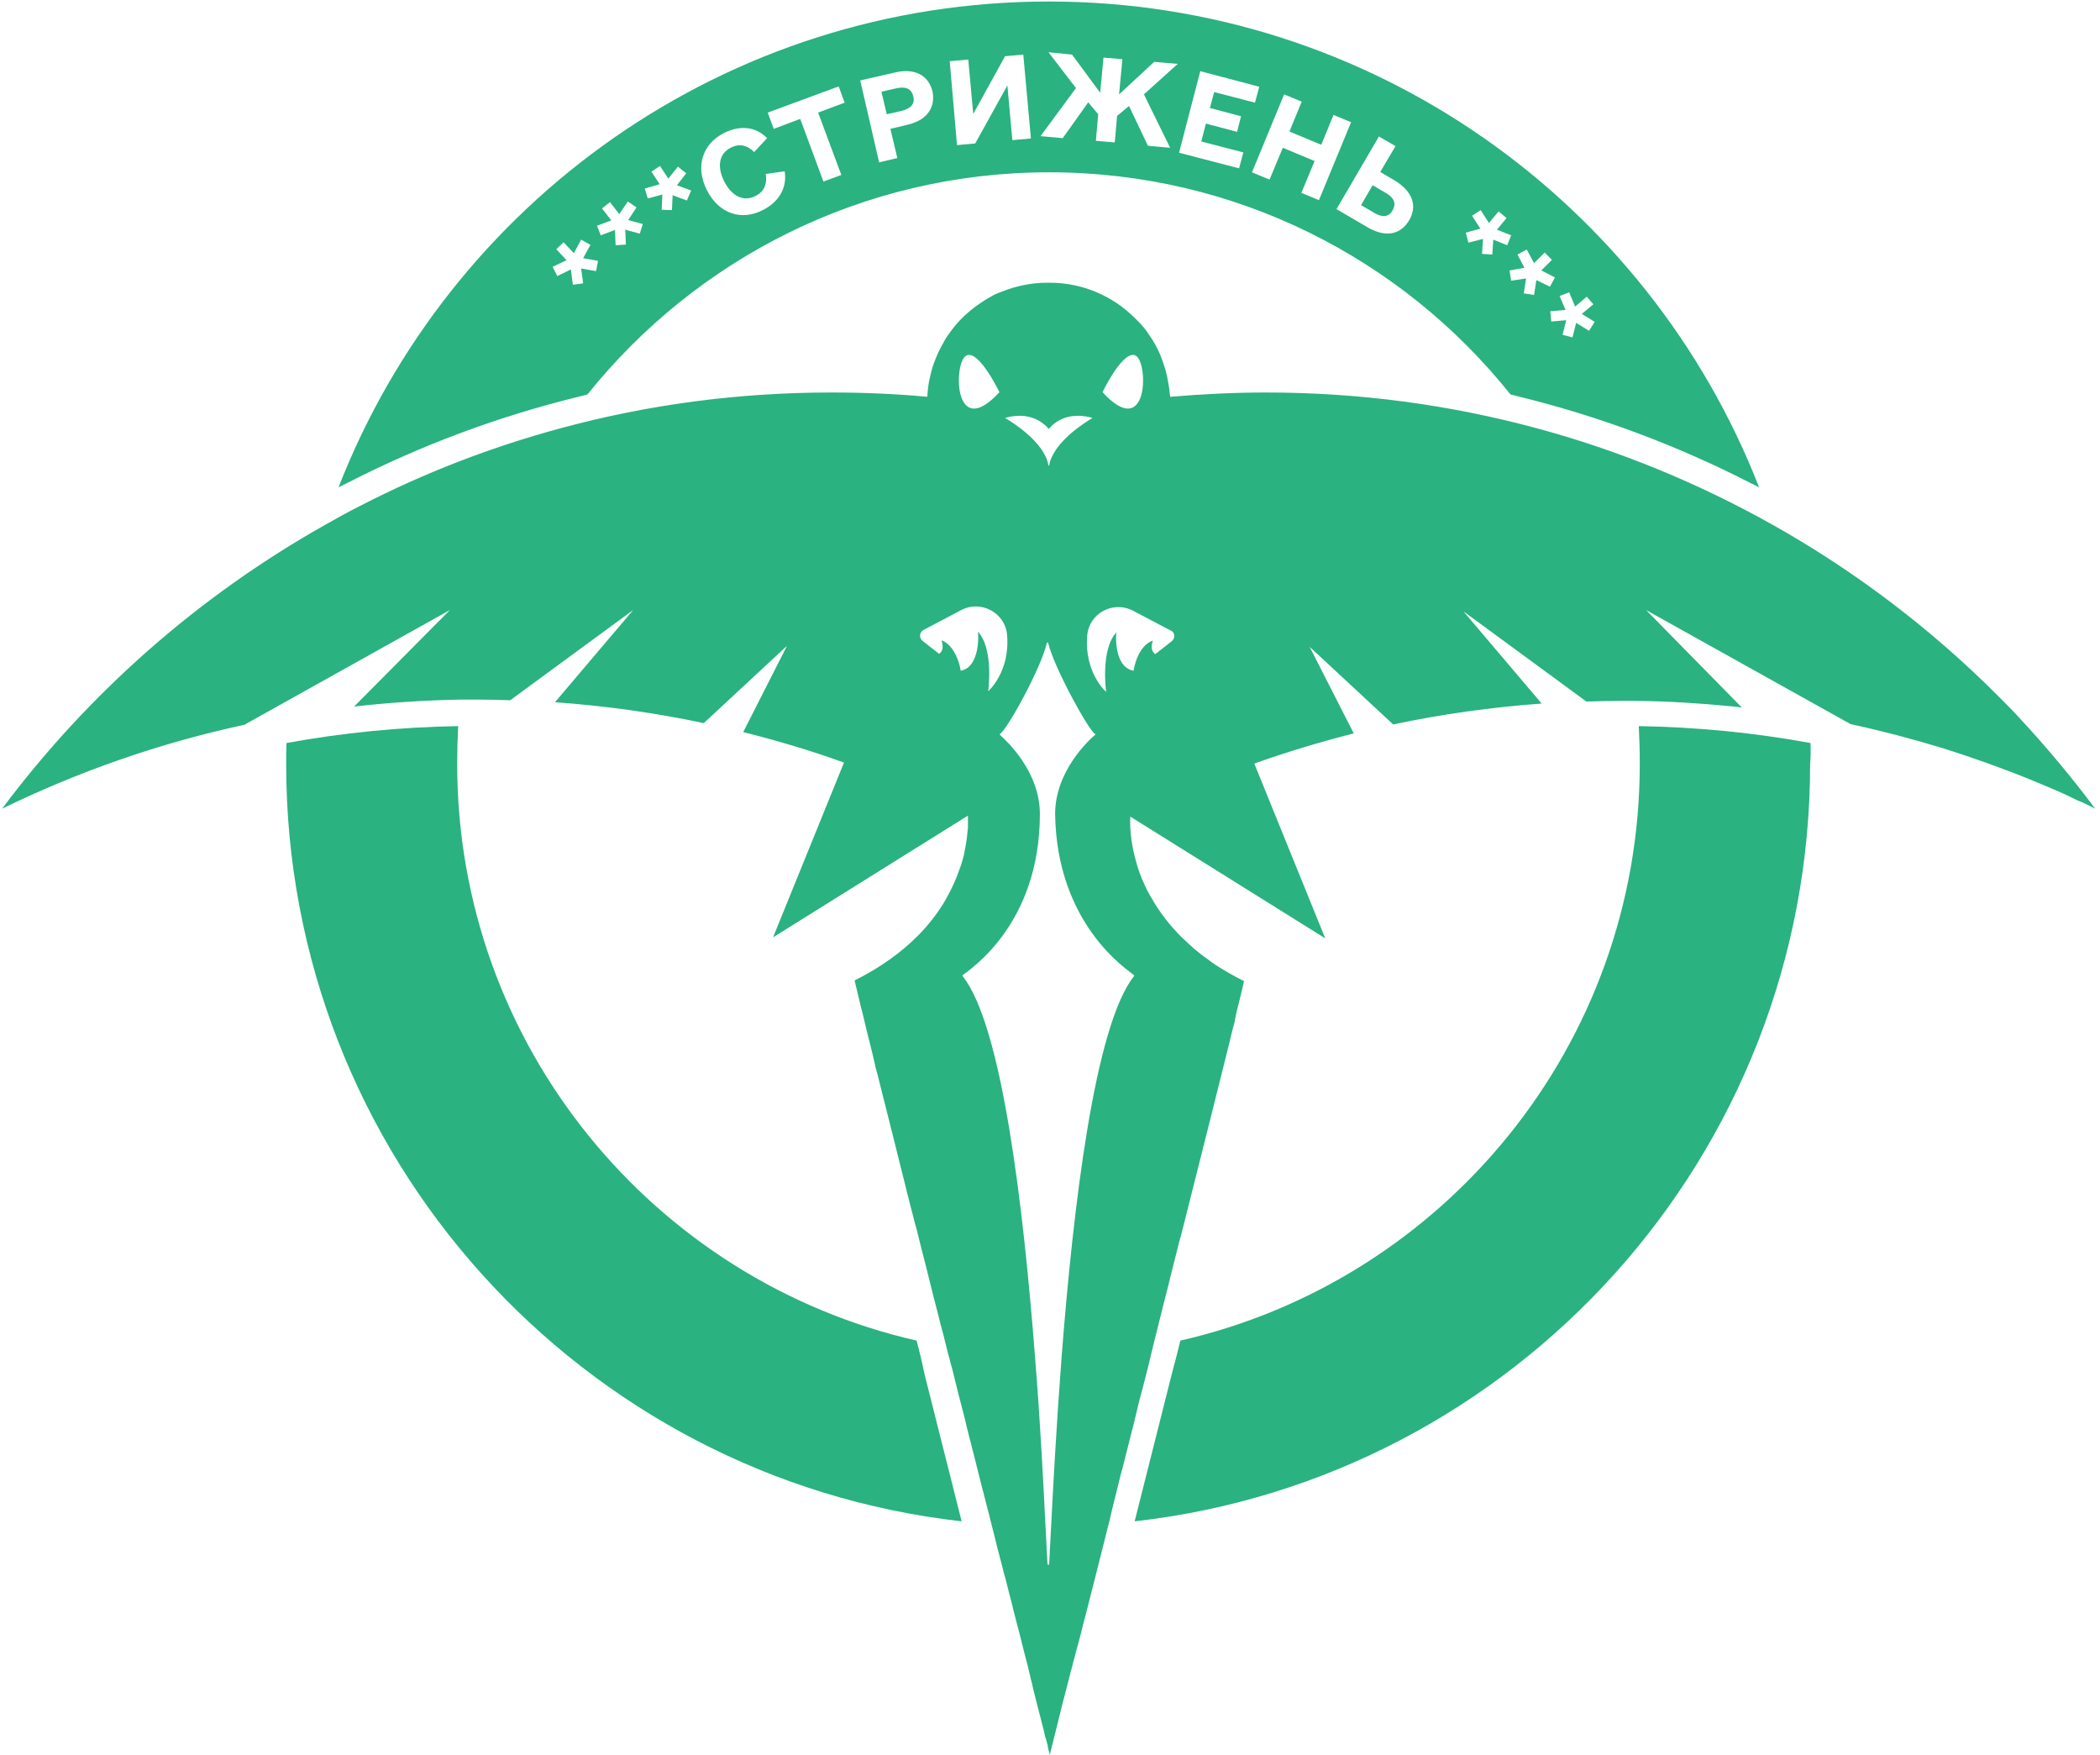
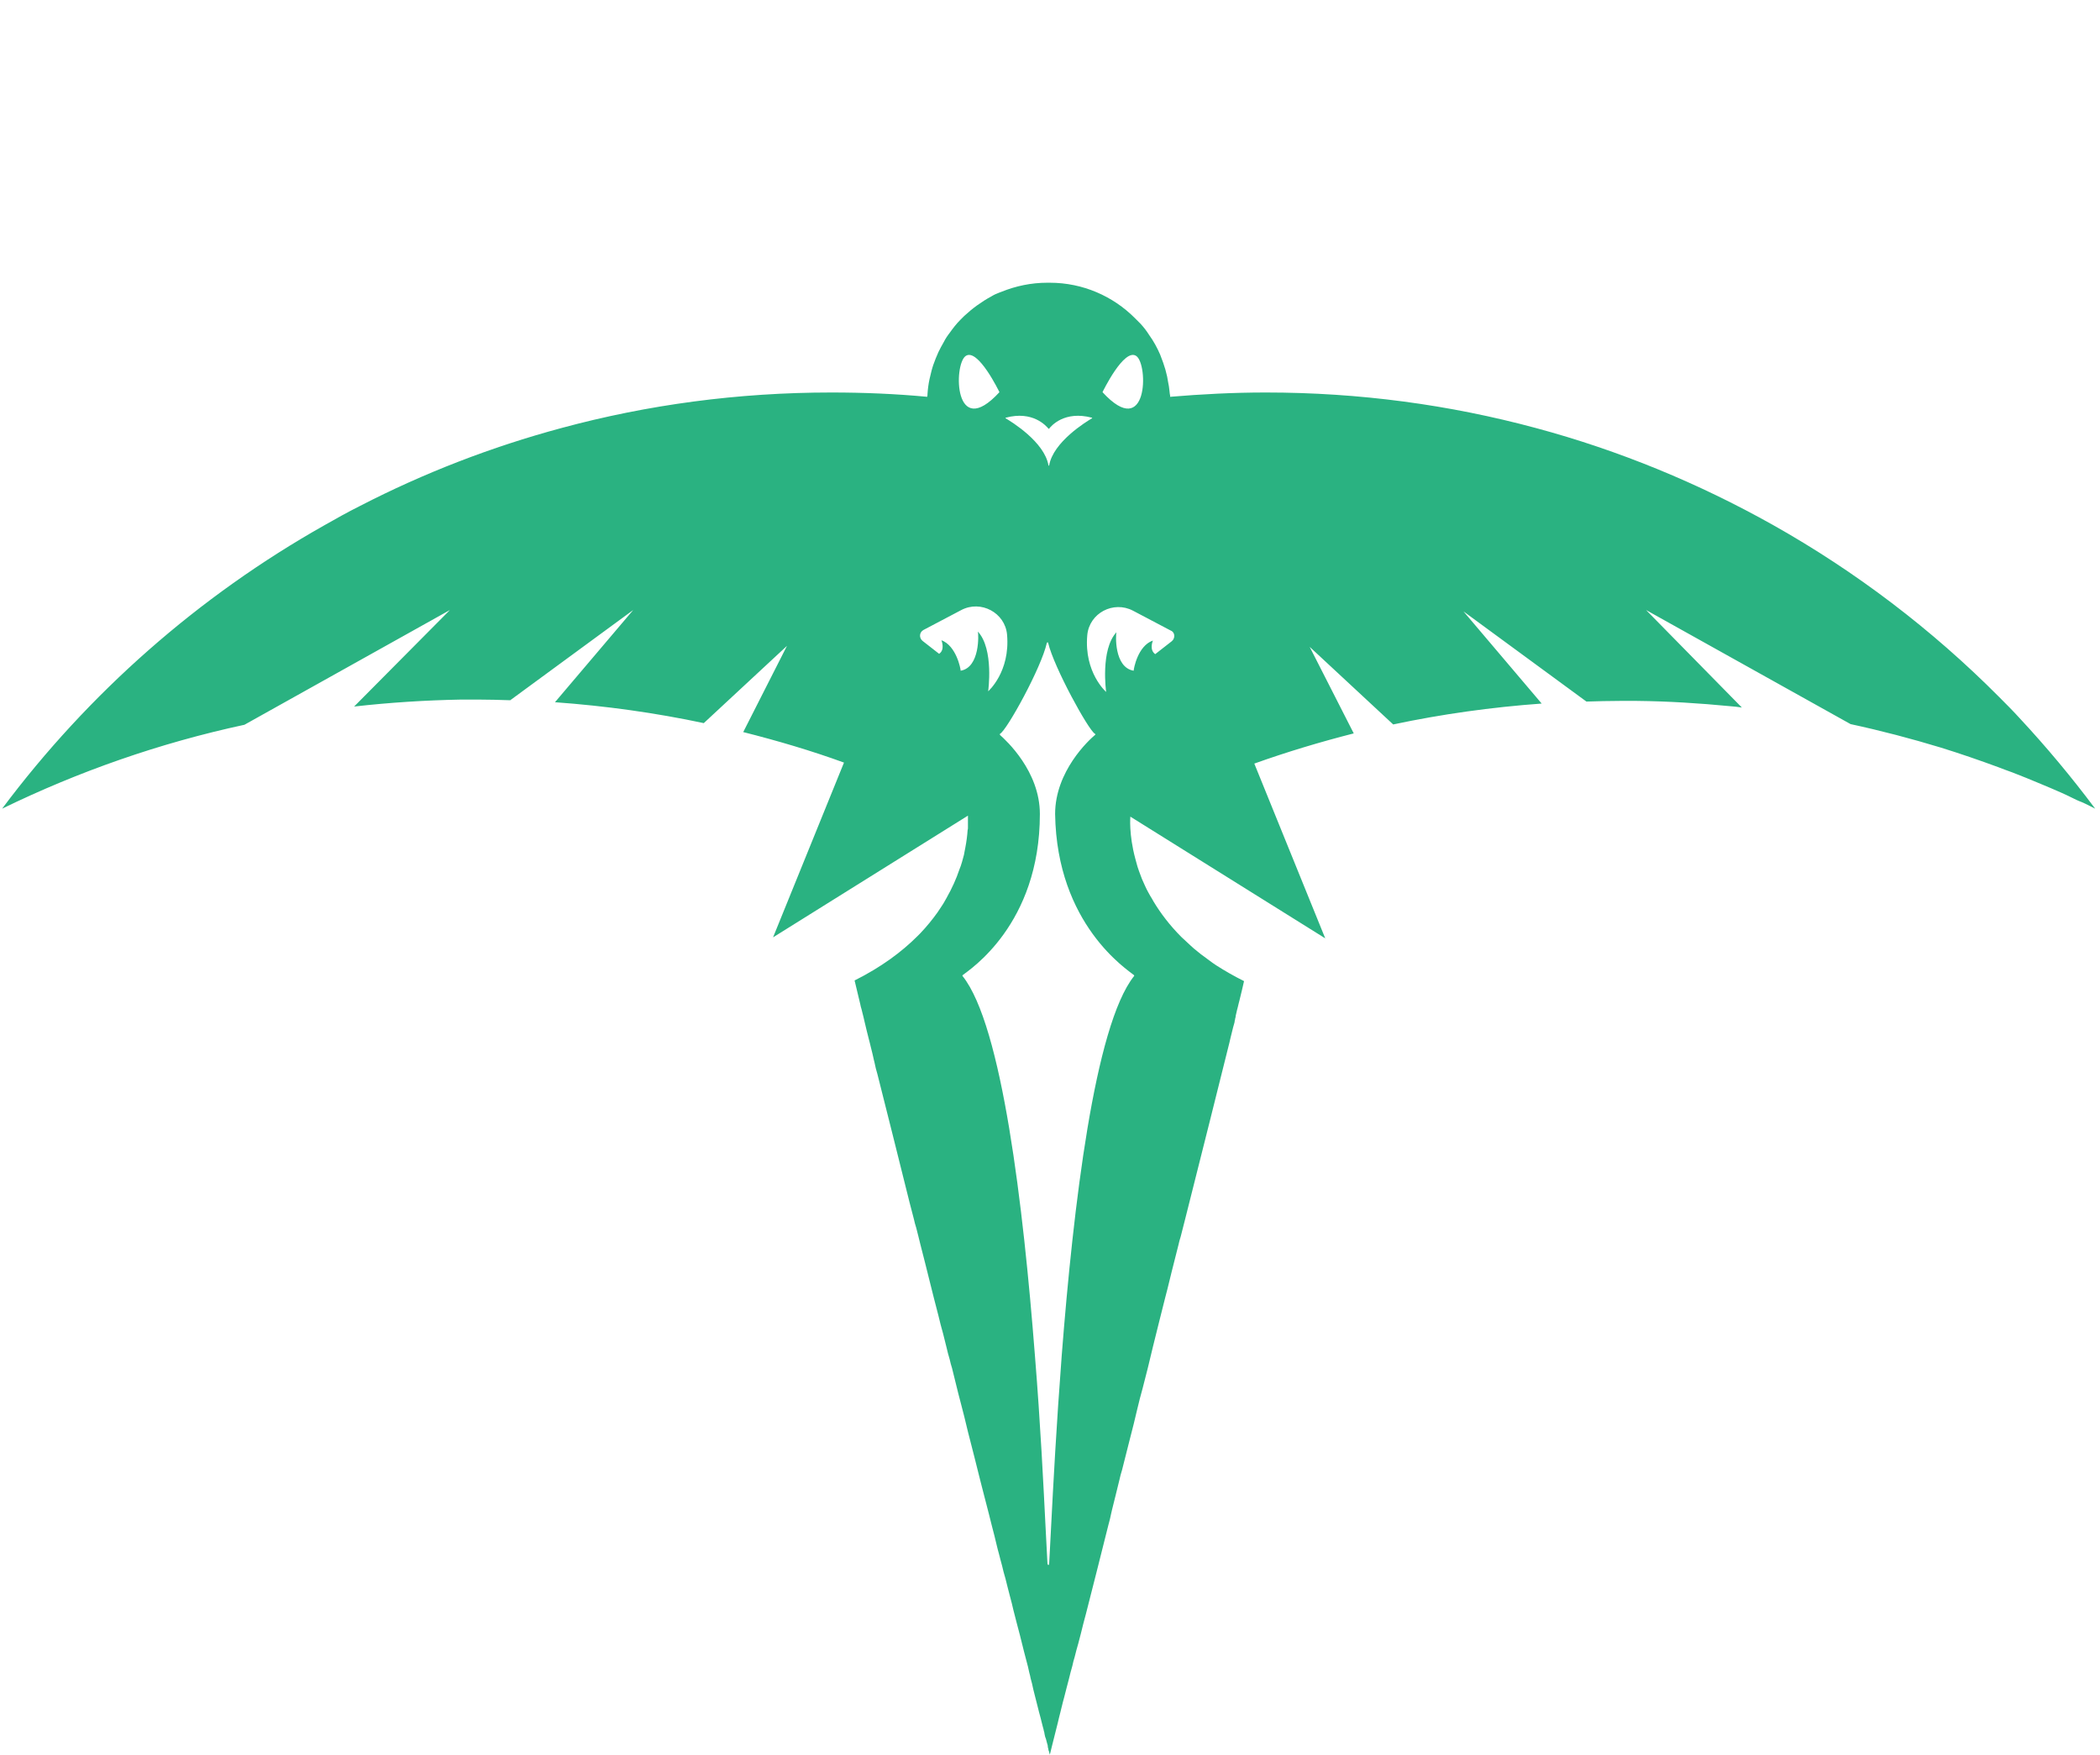
<svg xmlns="http://www.w3.org/2000/svg" width="420" height="351" viewBox="0 0 420 351" fill="none">
  <path d="M403.923 143.61C402.597 142.151 401.205 140.758 399.813 139.365C386.423 125.903 371.176 114.298 354.538 104.948C339.755 96.659 323.913 90.093 307.141 85.584C289.906 80.942 271.876 78.488 253.183 78.488C246.686 78.488 240.323 78.82 234.025 79.35C234.025 79.151 234.025 78.953 233.959 78.754C233.959 78.555 233.893 78.356 233.893 78.157C233.826 77.56 233.76 76.963 233.627 76.433C233.561 76.035 233.495 75.637 233.429 75.305C233.23 74.377 232.965 73.448 232.633 72.52C232.567 72.321 232.501 72.188 232.434 71.99C232.302 71.658 232.169 71.26 232.037 70.928C231.44 69.536 230.711 68.21 229.849 67.016C229.716 66.817 229.584 66.618 229.451 66.419C229.186 66.021 228.921 65.689 228.59 65.292C228.457 65.093 228.258 64.96 228.126 64.761C227.993 64.629 227.86 64.496 227.728 64.363C227.463 64.098 227.197 63.833 226.932 63.568C222.624 59.257 216.591 56.538 209.962 56.538H209.432C206.25 56.538 203.135 57.201 200.351 58.329C200.152 58.395 200.019 58.461 199.82 58.528C199.555 58.66 199.29 58.727 199.025 58.859C198.76 58.992 198.495 59.124 198.296 59.257C197.301 59.788 196.373 60.384 195.445 61.047C194.517 61.711 193.655 62.44 192.86 63.17C192.595 63.435 192.33 63.7 192.065 63.965C191.269 64.761 190.606 65.623 189.943 66.552C189.479 67.148 189.082 67.745 188.75 68.408C188.352 69.072 188.021 69.735 187.689 70.398C187.292 71.26 186.96 72.122 186.629 73.05C186.496 73.382 186.43 73.78 186.297 74.178C186.165 74.708 186.032 75.305 185.9 75.836C185.701 76.764 185.568 77.759 185.502 78.754C185.502 78.953 185.502 79.151 185.436 79.35C179.138 78.754 172.708 78.488 166.278 78.488C147.585 78.488 129.488 80.942 112.319 85.584C98.266 89.364 84.743 94.603 72.016 101.168C69.629 102.362 67.243 103.688 64.923 105.014C39.733 119.206 17.726 138.57 0.424 161.713C15.671 154.286 31.911 148.583 48.881 144.936L89.98 121.991L70.823 141.289C77.849 140.493 85.008 140.029 92.234 139.896C93.361 139.896 94.488 139.896 95.615 139.896C97.736 139.896 99.923 139.962 102.045 140.029L126.638 121.991L110.994 140.426C121.136 141.156 131.079 142.548 140.757 144.604L157.396 129.153L148.646 146.395C155.473 148.119 162.235 150.108 168.797 152.496L154.611 187.444L193.589 163.106C193.589 163.106 193.589 163.106 193.589 163.172C193.589 163.172 193.589 163.239 193.589 163.305C193.589 163.371 193.589 163.504 193.589 163.637C193.589 163.902 193.589 164.3 193.589 164.83C193.589 164.897 193.589 164.963 193.589 165.029C193.589 165.162 193.589 165.361 193.589 165.493C193.589 165.626 193.589 165.825 193.523 166.024C193.457 167.019 193.324 168.146 193.059 169.539C192.993 170.003 192.86 170.401 192.794 170.931C192.661 171.395 192.529 171.926 192.396 172.39C192.263 172.921 192.065 173.385 191.866 173.915C191.269 175.706 190.407 177.629 189.28 179.618C189.214 179.751 189.082 179.95 189.015 180.083C188.816 180.481 188.551 180.878 188.286 181.276C188.021 181.674 187.756 182.072 187.491 182.47C186.496 183.863 185.369 185.255 184.044 186.648C183.845 186.847 183.646 187.046 183.447 187.245C180.331 190.362 176.222 193.412 170.918 196.065C170.918 196.065 171.316 197.789 172.045 200.773C172.112 201.105 172.178 201.436 172.311 201.834C172.377 202.099 172.443 202.365 172.509 202.63C172.576 202.895 172.642 203.16 172.708 203.426C172.775 203.691 172.841 203.956 172.907 204.288C173.172 205.481 173.504 206.741 173.835 208.068C173.901 208.399 174.034 208.731 174.1 209.129C174.167 209.46 174.299 209.858 174.365 210.19C174.432 210.521 174.564 210.919 174.631 211.317C174.697 211.715 174.829 212.113 174.896 212.444C174.962 212.842 175.095 213.24 175.161 213.638C175.294 214.036 175.36 214.434 175.492 214.832C177.282 221.994 179.536 230.814 181.922 240.496C182.188 241.623 182.519 242.684 182.784 243.811C182.917 244.408 183.049 244.939 183.248 245.536C183.513 246.663 183.845 247.79 184.11 248.984C185.303 253.56 186.43 258.334 187.689 263.109C187.955 264.303 188.286 265.496 188.618 266.69C188.816 267.552 189.082 268.48 189.28 269.343C189.479 270.205 189.678 271 189.943 271.863C190.076 272.459 190.208 272.99 190.407 273.587C190.805 275.311 191.269 276.969 191.667 278.693C191.799 279.223 191.932 279.754 192.065 280.218C192.595 282.274 193.125 284.263 193.589 286.319C194.451 289.701 195.313 293.017 196.108 296.266C196.307 297.128 196.572 297.991 196.771 298.853C197.102 300.179 197.434 301.439 197.765 302.699C197.964 303.428 198.097 304.092 198.296 304.821C198.693 306.346 199.091 307.871 199.423 309.33C199.555 309.795 199.621 310.192 199.754 310.59C199.953 311.452 200.218 312.315 200.417 313.11C200.616 313.972 200.815 314.768 201.08 315.63C201.411 316.89 201.676 318.084 202.008 319.278C202.273 320.206 202.472 321.068 202.671 321.93C202.87 322.792 203.135 323.654 203.334 324.517C203.532 325.379 203.798 326.174 203.996 327.036C204.527 329.225 205.057 331.281 205.587 333.27C205.654 333.668 205.786 334.066 205.853 334.464C205.985 334.862 206.051 335.26 206.118 335.591C206.317 336.321 206.515 337.05 206.648 337.779C206.714 338.111 206.847 338.509 206.913 338.841C207.377 340.565 207.709 342.09 208.106 343.483C208.239 344.013 208.372 344.544 208.504 345.074C208.57 345.339 208.637 345.538 208.703 345.804C208.703 345.936 208.769 346.003 208.769 346.135C208.836 346.334 208.902 346.533 208.902 346.732C208.968 347.064 209.034 347.395 209.167 347.66C209.233 347.992 209.366 348.324 209.432 348.655C209.498 348.854 209.565 349.053 209.565 349.252C209.565 349.318 209.565 349.318 209.565 349.385C209.631 349.584 209.697 349.783 209.697 349.981C209.697 350.048 209.697 350.048 209.764 350.114C209.83 350.313 209.83 350.512 209.896 350.645C209.896 350.711 209.962 350.777 209.962 350.844V350.91C210.029 350.711 210.559 348.39 211.553 344.544C211.62 344.146 211.752 343.814 211.819 343.416C211.951 342.819 212.15 342.223 212.283 341.559C212.415 341.095 212.481 340.697 212.614 340.233C212.68 339.968 212.747 339.769 212.813 339.504C213.144 338.31 213.409 337.05 213.807 335.657C214.006 334.862 214.205 334 214.47 333.137C214.603 332.541 214.735 331.944 214.934 331.347C215.133 330.485 215.398 329.556 215.663 328.628C215.995 327.368 216.326 326.108 216.658 324.715C216.856 324.052 216.989 323.389 217.188 322.726C218.58 317.288 220.105 311.254 221.695 304.887C221.894 304.158 222.093 303.428 222.226 302.699C222.292 302.434 222.358 302.102 222.425 301.837C222.889 299.914 223.419 297.924 223.883 295.935C224.016 295.272 224.214 294.609 224.413 293.945C224.944 291.956 225.408 289.9 225.938 287.911C226.468 285.855 226.999 283.799 227.463 281.743C227.794 280.351 228.126 279.025 228.523 277.632C229.252 274.913 229.915 272.128 230.578 269.343C231.374 266.027 232.235 262.777 233.031 259.528C233.163 258.931 233.362 258.334 233.495 257.737C233.76 256.544 234.091 255.416 234.357 254.223C234.821 252.499 235.218 250.708 235.682 248.984C235.815 248.387 235.948 247.857 236.146 247.26C236.412 246.132 236.743 245.005 237.008 243.878C240.588 229.753 243.703 217.219 245.891 208.465C245.957 208.134 246.023 207.869 246.09 207.603C246.355 206.609 246.554 205.614 246.819 204.752C246.885 204.553 246.951 204.288 246.951 204.089C247.018 203.956 247.018 203.823 247.018 203.757C247.084 203.558 247.15 203.293 247.15 203.094C247.217 202.762 247.283 202.497 247.349 202.232C247.415 202.033 247.415 201.834 247.482 201.701C247.548 201.502 247.548 201.37 247.614 201.171C247.681 200.773 247.813 200.441 247.879 200.11C248.078 199.248 248.277 198.518 248.41 197.921C248.675 196.794 248.808 196.197 248.808 196.197C246.819 195.202 244.963 194.141 243.306 193.08C242.775 192.749 242.245 192.351 241.715 191.953C241.184 191.555 240.72 191.224 240.19 190.826C239.726 190.428 239.262 190.096 238.798 189.698C238.599 189.499 238.334 189.3 238.135 189.102C237.472 188.505 236.876 187.908 236.279 187.377C233.959 185.056 232.103 182.603 230.711 180.282C230.512 179.884 230.247 179.486 230.048 179.154C229.915 178.955 229.849 178.756 229.716 178.557C229.186 177.629 228.788 176.634 228.391 175.772C228.324 175.573 228.258 175.374 228.192 175.242C228.059 174.91 227.927 174.512 227.794 174.181C227.595 173.584 227.396 173.053 227.264 172.457C227.197 172.191 227.131 171.992 227.065 171.727C225.739 166.82 226.071 163.305 226.071 163.305L265.048 187.643L250.862 152.695C257.359 150.374 263.988 148.384 270.749 146.66L261.933 129.352L278.637 144.87C288.316 142.814 298.259 141.421 308.335 140.692L292.691 122.256L317.284 140.294C319.537 140.227 321.725 140.161 323.979 140.161C325.106 140.161 326.233 140.161 327.359 140.161C333.657 140.227 339.888 140.625 346.053 141.222C346.848 141.289 347.644 141.355 348.373 141.487L329.216 121.991L370.116 144.803C376.28 146.129 382.313 147.721 388.212 149.512C392.057 150.705 395.902 152.032 399.68 153.424C400.608 153.756 401.536 154.154 402.531 154.485C404.387 155.215 406.243 155.944 408.099 156.74C408.762 157.005 409.491 157.337 410.154 157.602C411.546 158.199 412.938 158.796 414.264 159.459C414.927 159.79 415.59 160.122 416.319 160.387C417.247 160.785 418.109 161.249 419.037 161.713C414.33 155.414 409.292 149.379 403.923 143.61ZM227.264 71.194C229.716 72.918 229.584 88.303 220.502 78.422C220.502 78.422 224.811 69.469 227.264 71.194ZM201.146 83.528C206.582 82.069 209.233 85.186 209.697 85.717C209.764 85.783 209.764 85.783 209.83 85.717C210.228 85.186 212.879 82.069 218.381 83.528C218.447 83.528 218.447 83.661 218.381 83.661C217.254 84.324 210.625 88.369 209.83 93.078C209.83 93.144 209.697 93.144 209.697 93.078C208.902 88.369 202.273 84.324 201.146 83.661C201.08 83.595 201.08 83.528 201.146 83.528ZM193.125 71.194C195.578 69.469 199.887 78.422 199.887 78.422C190.805 88.303 190.672 72.918 193.125 71.194ZM192.131 134.126C192.131 133.729 191.269 129.153 188.286 128.026C188.352 128.224 189.015 129.949 187.822 130.744L184.508 128.158C183.778 127.561 183.845 126.434 184.706 125.97L192.263 121.991C196.174 119.935 201.013 122.521 201.411 126.898C202.074 134.392 197.633 138.238 197.633 138.238C197.633 138.238 198.826 129.816 195.578 126.301C195.71 126.766 196.042 133.463 192.131 134.126ZM226.8 195.004C226.866 195.07 226.866 195.136 226.8 195.202C218.911 205.15 214.669 241.291 212.349 271C211.288 284.86 210.625 297.394 210.228 305.153C210.029 308.866 209.896 311.585 209.83 312.779C209.83 312.978 209.565 312.978 209.498 312.779C209.432 311.585 209.3 308.866 209.101 305.153C208.703 297.327 208.106 284.86 206.979 271C204.659 241.225 200.417 205.083 192.529 195.202C192.462 195.136 192.462 195.07 192.529 195.004C193.854 193.943 207.974 184.924 207.974 162.775C207.974 154.22 201.212 148.053 200.019 146.992C199.953 146.925 199.953 146.793 200.019 146.726C201.345 146.063 208.305 133.463 209.366 128.556C209.432 128.423 209.631 128.423 209.631 128.556C210.758 133.397 217.718 146.063 218.978 146.726C219.11 146.793 219.11 146.925 218.978 146.992C217.785 147.986 211.023 154.22 211.023 162.775C211.355 184.924 225.54 193.943 226.8 195.004ZM234.357 128.224L231.042 130.811C229.849 129.949 230.512 128.291 230.578 128.092C227.529 129.153 226.733 133.795 226.733 134.126C222.756 133.463 223.154 126.832 223.286 126.434C220.038 129.949 221.231 138.371 221.231 138.371C221.231 138.371 216.79 134.524 217.453 127.031C217.851 122.588 222.69 120.068 226.601 122.123L234.158 126.102C235.02 126.434 235.086 127.628 234.357 128.224Z" fill="#2AB281" />
-   <path d="M183.313 268.083C130.68 256.08 91.437 208.996 91.437 152.761C91.437 150.241 91.504 147.721 91.636 145.201C80.036 145.4 68.568 146.527 57.299 148.583C57.232 149.976 57.232 151.368 57.232 152.761C57.232 231.145 116.295 295.67 192.328 304.224C189.942 294.808 187.423 284.794 184.904 274.78C184.44 272.526 183.91 270.271 183.313 268.083Z" fill="#2AB281" />
-   <path d="M277.245 38.633L274.527 37.041L272.207 41.02L274.925 42.611C276.516 43.54 277.775 43.407 278.504 42.081C279.3 40.755 278.836 39.561 277.245 38.633Z" fill="#2AB281" />
-   <path d="M179.204 17.677L176.287 18.34L177.348 22.85L180.264 22.186C182.187 21.722 183.048 20.728 182.651 19.269C182.319 17.743 181.126 17.213 179.204 17.677Z" fill="#2AB281" />
-   <path d="M362.093 148.583C350.891 146.527 339.423 145.4 327.756 145.201C327.889 147.721 327.955 150.175 327.955 152.761C327.955 208.996 288.712 256.08 236.079 268.083C235.549 270.271 234.952 272.526 234.355 274.78C231.836 284.794 229.317 294.808 226.931 304.224C302.964 295.67 362.027 231.079 362.027 152.761C362.16 151.368 362.16 149.976 362.093 148.583Z" fill="#2AB281" />
-   <path d="M302.103 78.886C302.633 79.019 303.164 79.151 303.694 79.284C319.669 83.196 335.181 88.966 349.831 96.459C350.494 96.791 351.156 97.122 351.819 97.454C329.679 40.622 274.394 0.303 209.763 0.303C145.065 0.303 89.847 40.622 67.707 97.454C68.369 97.122 69.032 96.791 69.695 96.459C84.345 88.966 99.856 83.196 115.898 79.284C116.429 79.151 116.959 79.019 117.489 78.886C139.166 51.829 172.442 34.455 209.829 34.455C247.15 34.455 280.427 51.763 302.103 78.886ZM313.836 58.461L315.029 61.312L317.349 59.323L318.675 60.848L316.355 62.771L318.94 64.363L317.813 66.153L315.228 64.562L314.499 67.48L312.51 66.949L313.239 64.031L310.256 64.297L310.058 62.241L313.107 61.976L311.914 59.19L313.836 58.461ZM305.351 49.906L306.809 52.625L308.931 50.503L310.389 51.962L308.268 54.084L310.986 55.477L309.991 57.334L307.273 56.007L306.809 58.991L304.754 58.66L305.218 55.676L302.235 56.14L301.904 54.084L304.887 53.554L303.495 50.901L305.351 49.906ZM119.213 54.217L116.23 53.686L116.628 56.67L114.573 56.936L114.175 53.885L111.457 55.211L110.529 53.355L113.313 52.028L111.258 49.84L112.716 48.447L114.771 50.636L116.23 47.917L118.086 48.978L116.628 51.63L119.61 52.161L119.213 54.217ZM127.963 46.723L125.046 45.927L125.179 48.911L123.124 49.044L122.991 45.994L120.141 47.055L119.412 45.132L122.262 44.071L120.406 41.683L121.997 40.423L123.853 42.811L125.576 40.291L127.3 41.484L125.643 44.004L128.559 44.8L127.963 46.723ZM137.376 40.092L134.525 39.031L134.393 42.015L132.338 41.949L132.47 38.898L129.554 39.694L128.957 37.704L131.94 36.842L130.283 34.322L132.006 33.195L133.664 35.715L135.586 33.328L137.243 34.654L135.387 37.041L138.238 38.102L137.376 40.092ZM152.688 41.949C148.313 44.27 143.806 42.744 141.419 38.102C139.033 33.526 140.359 28.884 144.734 26.63C147.982 24.972 151.164 25.303 153.418 27.625L150.832 30.41C149.374 28.951 147.783 28.686 146.126 29.548C143.806 30.741 143.342 33.328 144.866 36.312C146.391 39.296 148.777 40.423 151.164 39.163C152.821 38.301 153.484 36.776 153.152 34.786L156.931 34.256C157.461 37.439 155.87 40.291 152.688 41.949ZM168.266 34.985L164.687 36.312L160.047 23.778L154.743 25.768L153.55 22.518L167.736 17.279L168.929 20.529L163.626 22.518L168.266 34.985ZM181.391 24.972L178.077 25.768L179.469 31.603L175.823 32.465L172.045 16.086L179.005 14.494C182.916 13.566 185.7 15.025 186.496 18.274C187.159 21.59 185.302 24.11 181.391 24.972ZM202.471 28.022L201.477 17.08L195.047 28.686L191.401 29.017L189.943 12.239L193.655 11.908L194.649 22.784L201.013 11.245L204.659 10.913L206.183 27.691L202.471 28.022ZM234.025 29.548L229.583 29.15L225.805 21.192L223.418 23.181L222.954 28.487L219.176 28.155L219.64 22.85L217.651 20.462L212.547 27.625L208.106 27.227L215.199 17.611L209.697 10.449L214.403 10.913L220.038 18.539L220.701 11.51L224.479 11.841L223.816 18.871L230.843 12.372L235.549 12.77L228.788 18.871L234.025 29.548ZM247.813 33.659L235.814 30.542L240.057 14.229L251.856 17.346L250.994 20.529L242.841 18.407L241.979 21.59L248.21 23.248L247.415 26.364L241.184 24.707L240.256 28.288L248.674 30.476L247.813 33.659ZM260.275 38.566L262.926 32.2L256.563 29.548L253.911 35.914L250.398 34.455L256.828 18.871L260.341 20.33L257.888 26.298L264.252 28.951L266.705 22.982L270.218 24.441L263.788 40.025L260.275 38.566ZM281.819 44.071C280.095 46.988 277.046 47.519 273.533 45.463L267.301 41.816L275.786 27.293L279.101 29.216L276.051 34.389L278.968 36.113C282.481 38.235 283.542 41.153 281.819 44.071ZM294.413 43.142L296.137 42.015L297.794 44.601L299.717 42.28L301.307 43.606L299.385 45.927L302.235 47.055L301.44 49.044L298.656 47.917L298.457 50.901L296.402 50.768L296.601 47.784L293.684 48.514L293.154 46.524L296.071 45.728L294.413 43.142Z" fill="#2AB281" />
</svg>